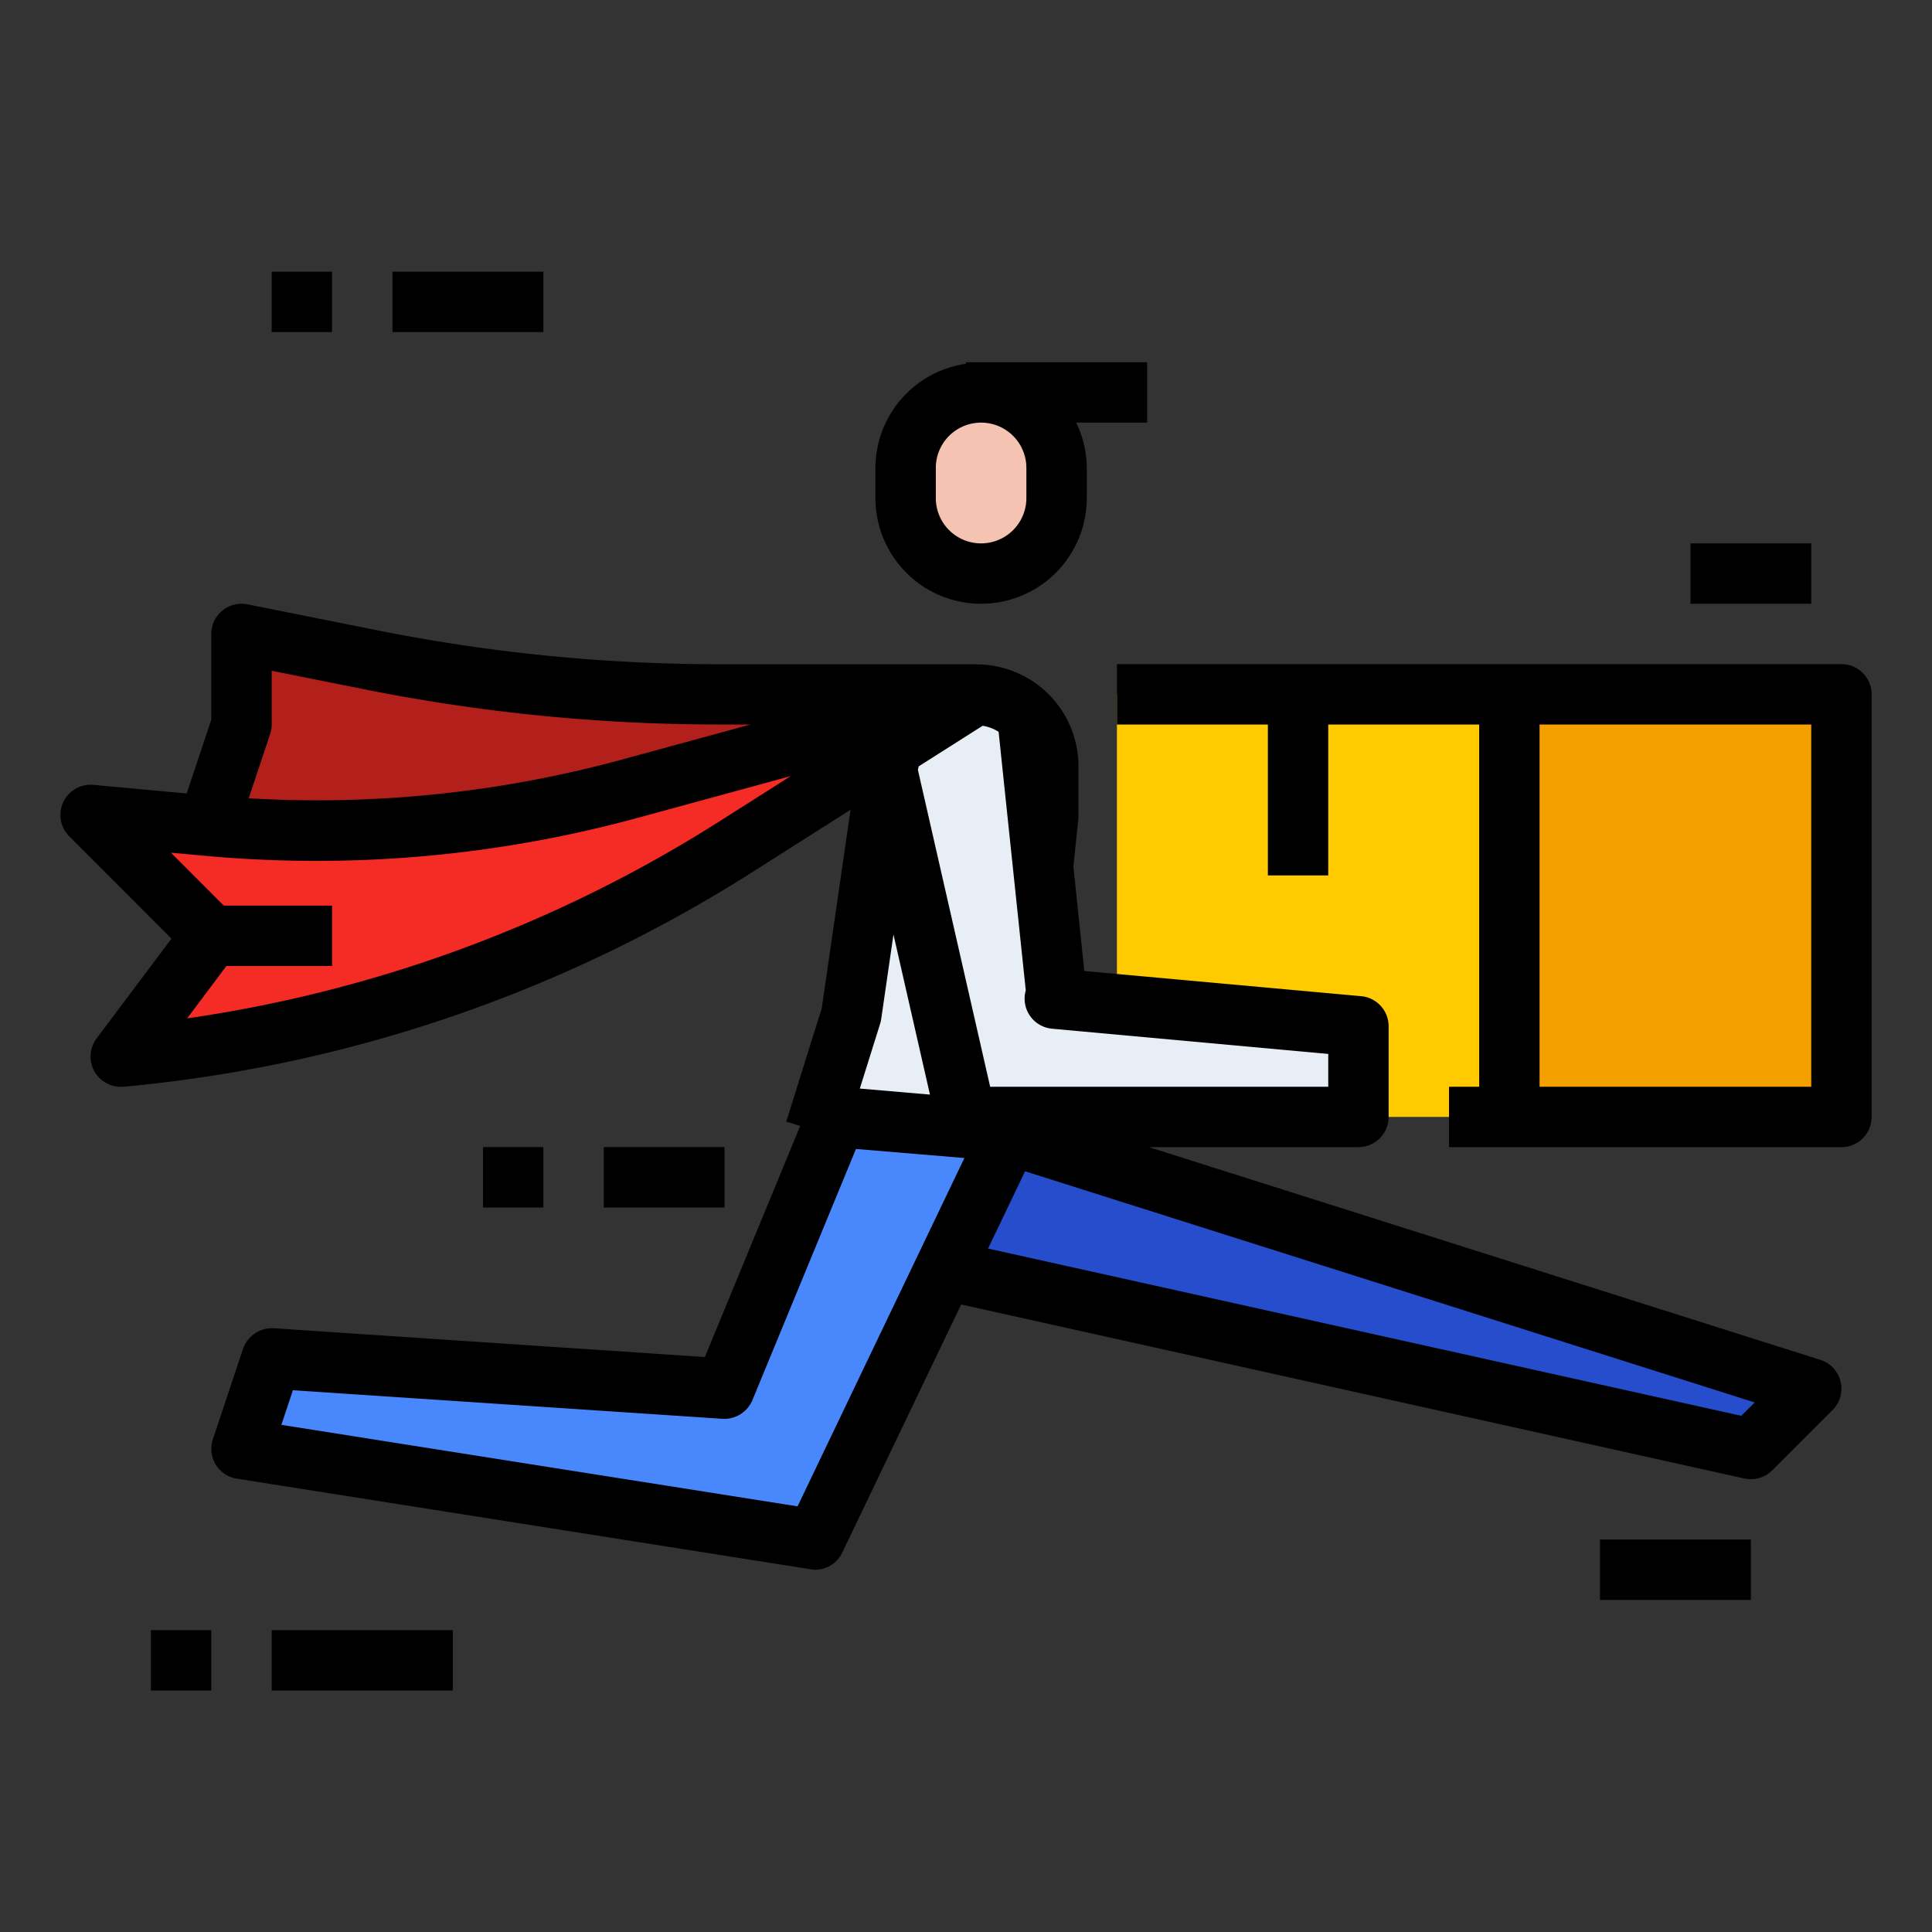
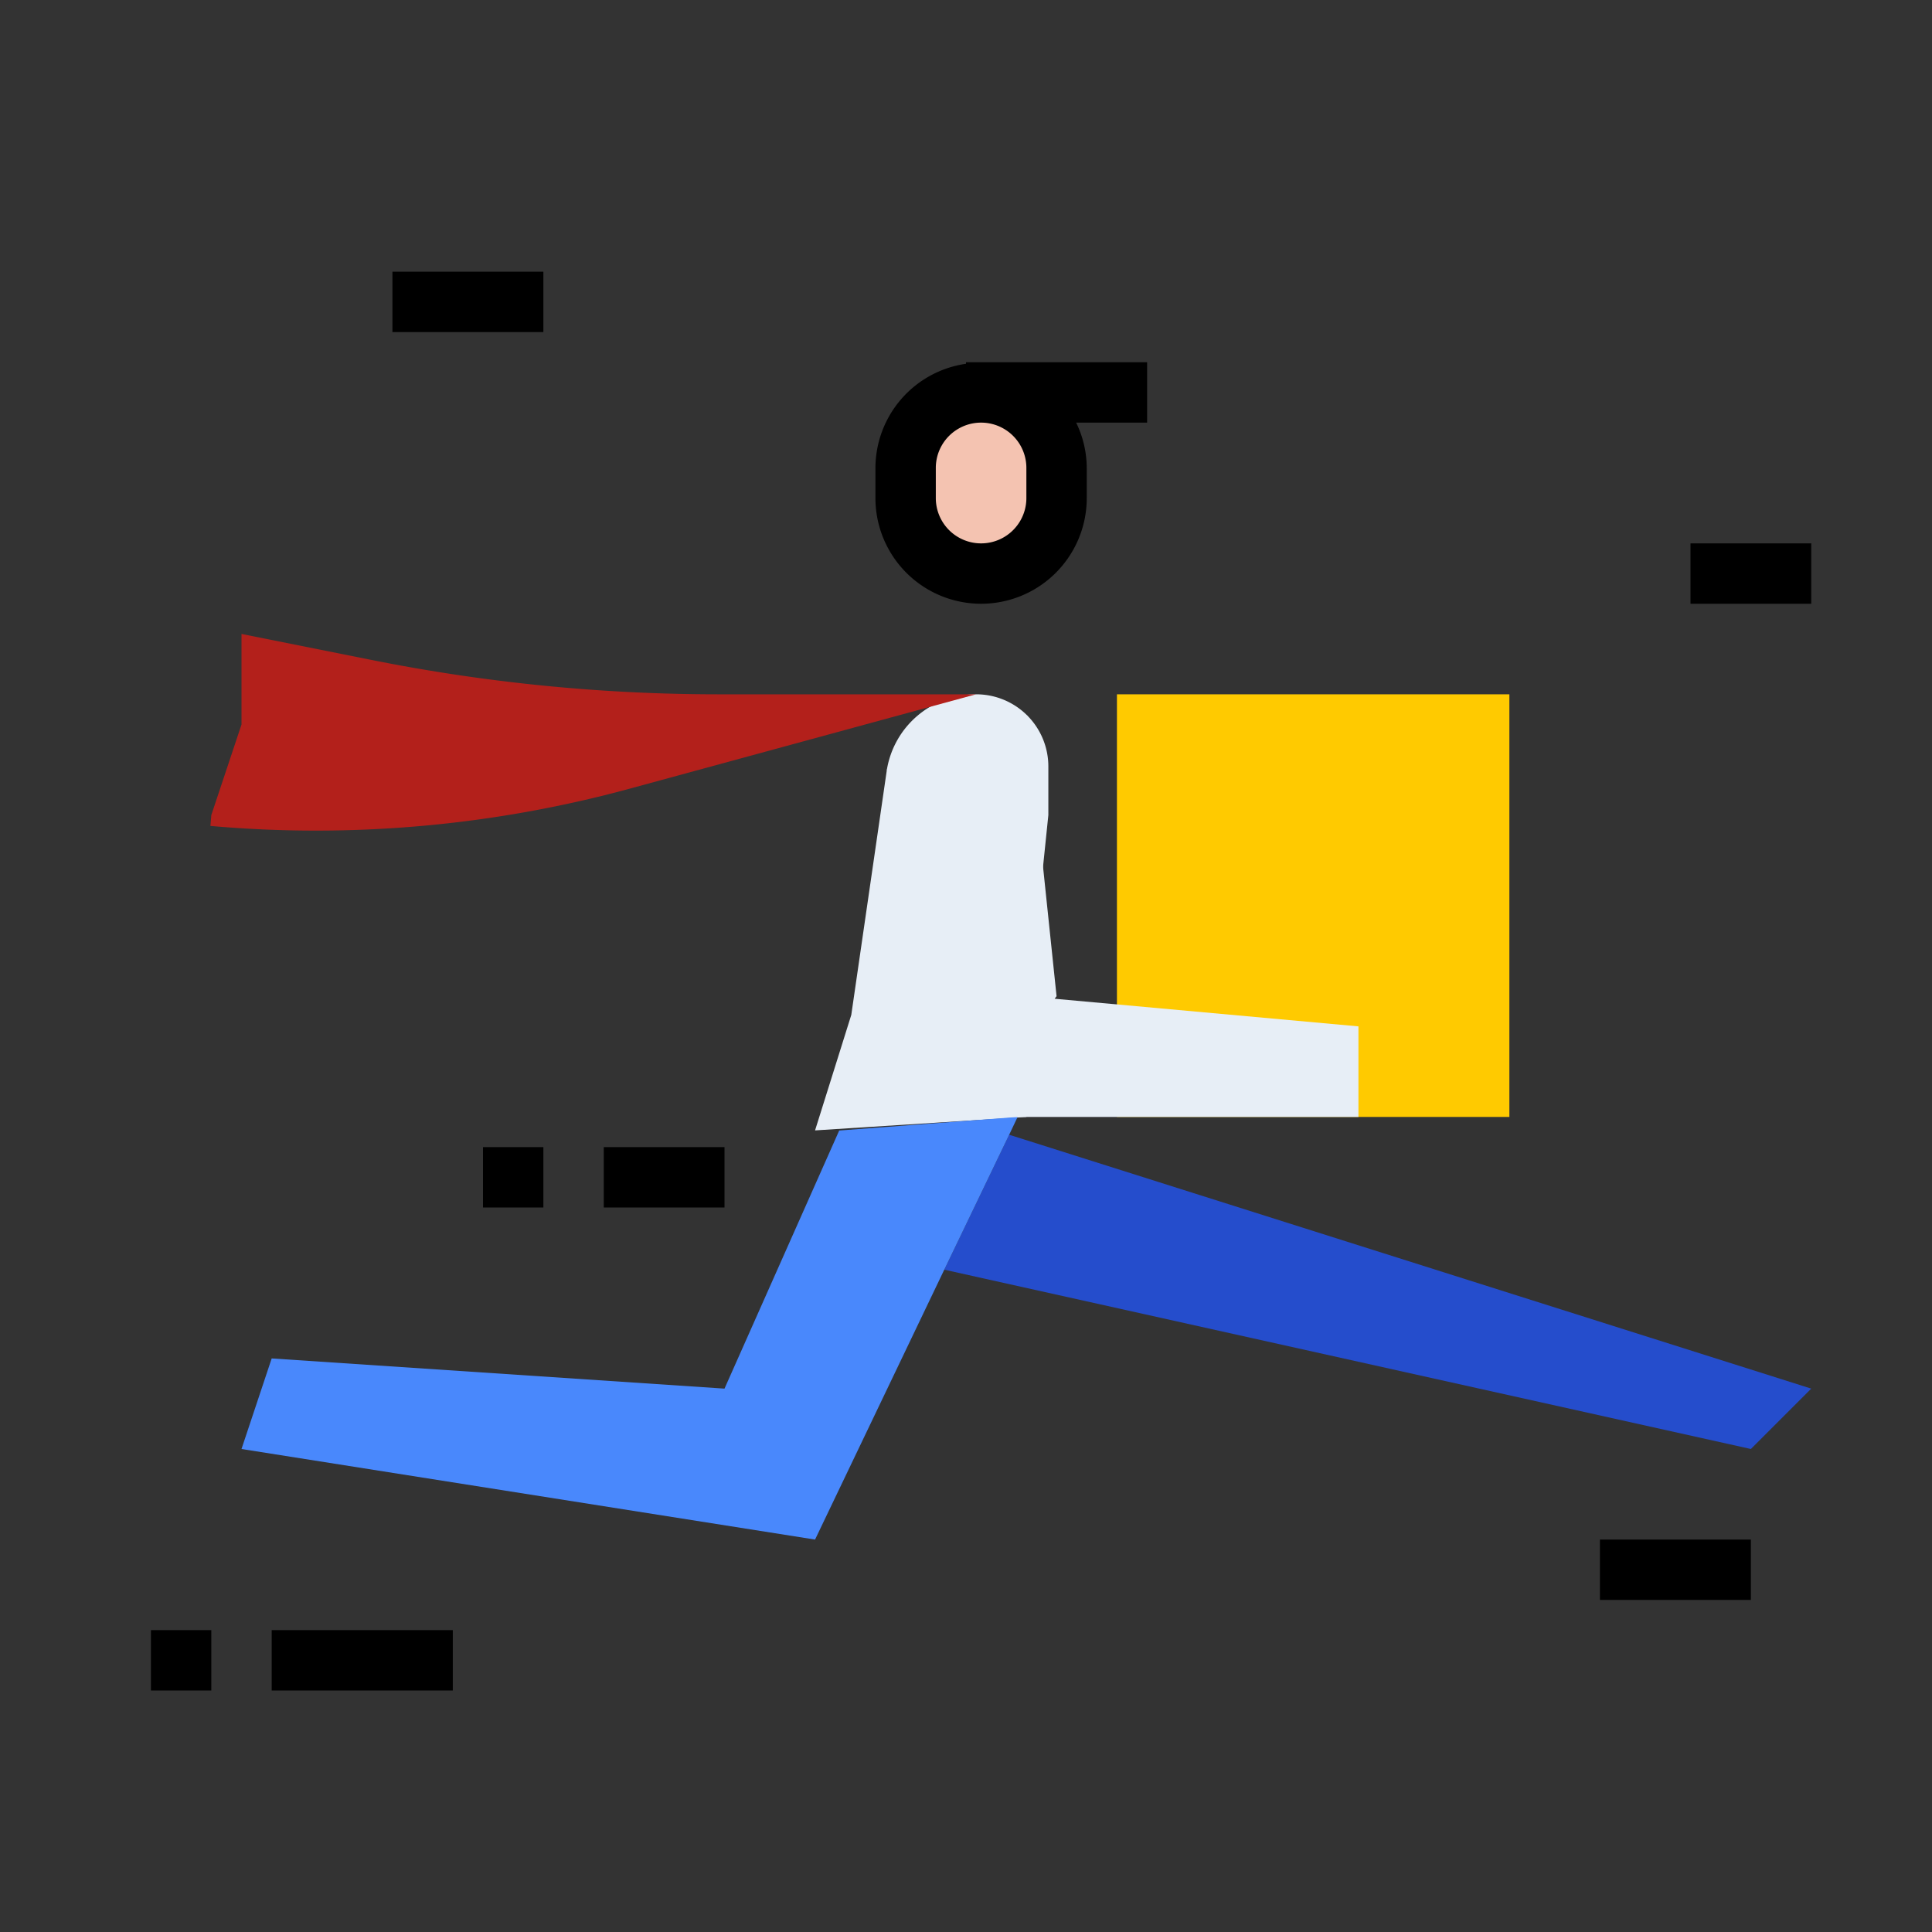
<svg xmlns="http://www.w3.org/2000/svg" id="filled_copy" viewBox="0 0 64 64" data-name="filled copy">
  <rect x="0" y="0" width="64" height="64" fill="#333333" stroke="none" />
  <rect fill="#f4c3b1" height="6" rx="2.5" transform="matrix(-1 0 0 -1 65 32)" width="5" x="30" y="13" />
  <path d="m27 37.446 1.2-3.826 1.18-8.13a2.986 2.986 0 0 1 2.948-2.49 2.39 2.39 0 0 1 2.4 2.4v1.6l-.56 5.44-.168 4.56z" fill="#e7eef6" />
-   <path d="m50 23h11v14h-11z" fill="#f4a000" />
  <path d="m37 23h13v14h-13z" fill="#ffca00" />
  <path d="m60 46-2 2-26.72-5.94 2.15-4.47z" fill="#254dcc" />
  <path d="m33.43 37.59-2.15 4.47-4.28 8.94-19-3 1-3 15 1 3.8-8.55 5.91-.45z" fill="#4988fc" />
  <path d="m29.378 25.49 2.622 11.51h13v-3l-10.064-.915.064-.085-.972-9.3" fill="#e7eef6" />
-   <path d="m32.328 23-11.445 3.122a39.544 39.544 0 0 1 -13.983 1.232l-3.9-.354 4 4-3 4a45.62 45.62 0 0 0 20.325-6.92l8-5.08" fill="#f52b26" />
  <path d="m32.33 23-11.45 3.12a39.548 39.548 0 0 1 -13.91 1.24l.03-.36 1-3v-3l4.3.86a58.572 58.572 0 0 0 11.51 1.14z" fill="#b3201b" />
-   <path d="m61 22h-24v2h5v5h2v-5h5v12h-1v2h13a1 1 0 0 0 1-1v-14a1 1 0 0 0 -1-1zm-1 14h-9v-12h9z" />
-   <path d="m60.3 45.047-22.241-7.047h6.941a1 1 0 0 0 1-1v-3a1 1 0 0 0 -.91-1l-9.171-.834-.362-3.464.168-1.6c0-.035 0-.069 0-.1v-1.602a3.374 3.374 0 0 0 -3.283-3.389h-.047c-.024 0-.046-.007-.07-.007h-8.514a57.843 57.843 0 0 1 -11.311-1.124l-4.3-.86a1 1 0 0 0 -1.2.98v2.838l-.816 2.447-3.093-.285a1 1 0 0 0 -.8 1.7l3.389 3.394-2.48 3.306a1 1 0 0 0 .8 1.6h.09a46.847 46.847 0 0 0 20.771-7.071l3.315-2.105-.954 6.576-1.176 3.754.461.145-3.157 7.655-14.284-.954a1.016 1.016 0 0 0 -1.015.682l-1 3a1 1 0 0 0 .793 1.3l19 3a.921.921 0 0 0 .156.018 1 1 0 0 0 .9-.567l3.94-8.221 25.941 5.765a1.067 1.067 0 0 0 .219.023 1 1 0 0 0 .707-.293l2-2a1 1 0 0 0 -.405-1.66zm-31.11-11.283.407-2.809 1.209 5.305-2.323-.2.671-2.143a1.054 1.054 0 0 0 .036-.153zm14.81 1.149v1.087h-11.2l-2.394-10.5c.01-.038.018-.077.03-.115l2.115-1.343a1.381 1.381 0 0 1 .529.2l.9 8.564a1 1 0 0 0 .871 1.271zm-35-10.913v-1.78l3.105.621a59.849 59.849 0 0 0 11.706 1.159h1.051l-4.242 1.157a38.4 38.4 0 0 1 -12.381 1.287l.71-2.128a1 1 0 0 0 .051-.316zm14.789 3.236a44.846 44.846 0 0 1 -17.589 6.499l1.3-1.735h3.5v-2h-3.586l-1.753-1.754 1.144.105a40.45 40.45 0 0 0 14.341-1.264l5.047-1.377zm2.631 22.664-17.1-2.7.383-1.147 14.231.947a1.015 1.015 0 0 0 .99-.617l3.431-8.322 3.592.3zm31.261-3-24.951-5.54 1.227-2.56 24.172 7.658z" />
  <path d="m38 12h-6v.051a3.494 3.494 0 0 0 -3 3.449v1a3.5 3.5 0 0 0 7 0v-1a3.464 3.464 0 0 0 -.351-1.5h2.351zm-4 3.5v1a1.5 1.5 0 0 1 -3 0v-1a1.5 1.5 0 0 1 3 0z" />
  <path d="m20 38h4v2h-4z" />
  <path d="m16 38h2v2h-2z" />
  <path d="m13 9h5v2h-5z" />
  <path d="m53 51h5v2h-5z" />
  <path d="m9 54h6v2h-6z" />
  <path d="m5 54h2v2h-2z" />
  <path d="m56 18h4v2h-4z" />
-   <path d="m9 9h2v2h-2z" />
</svg>